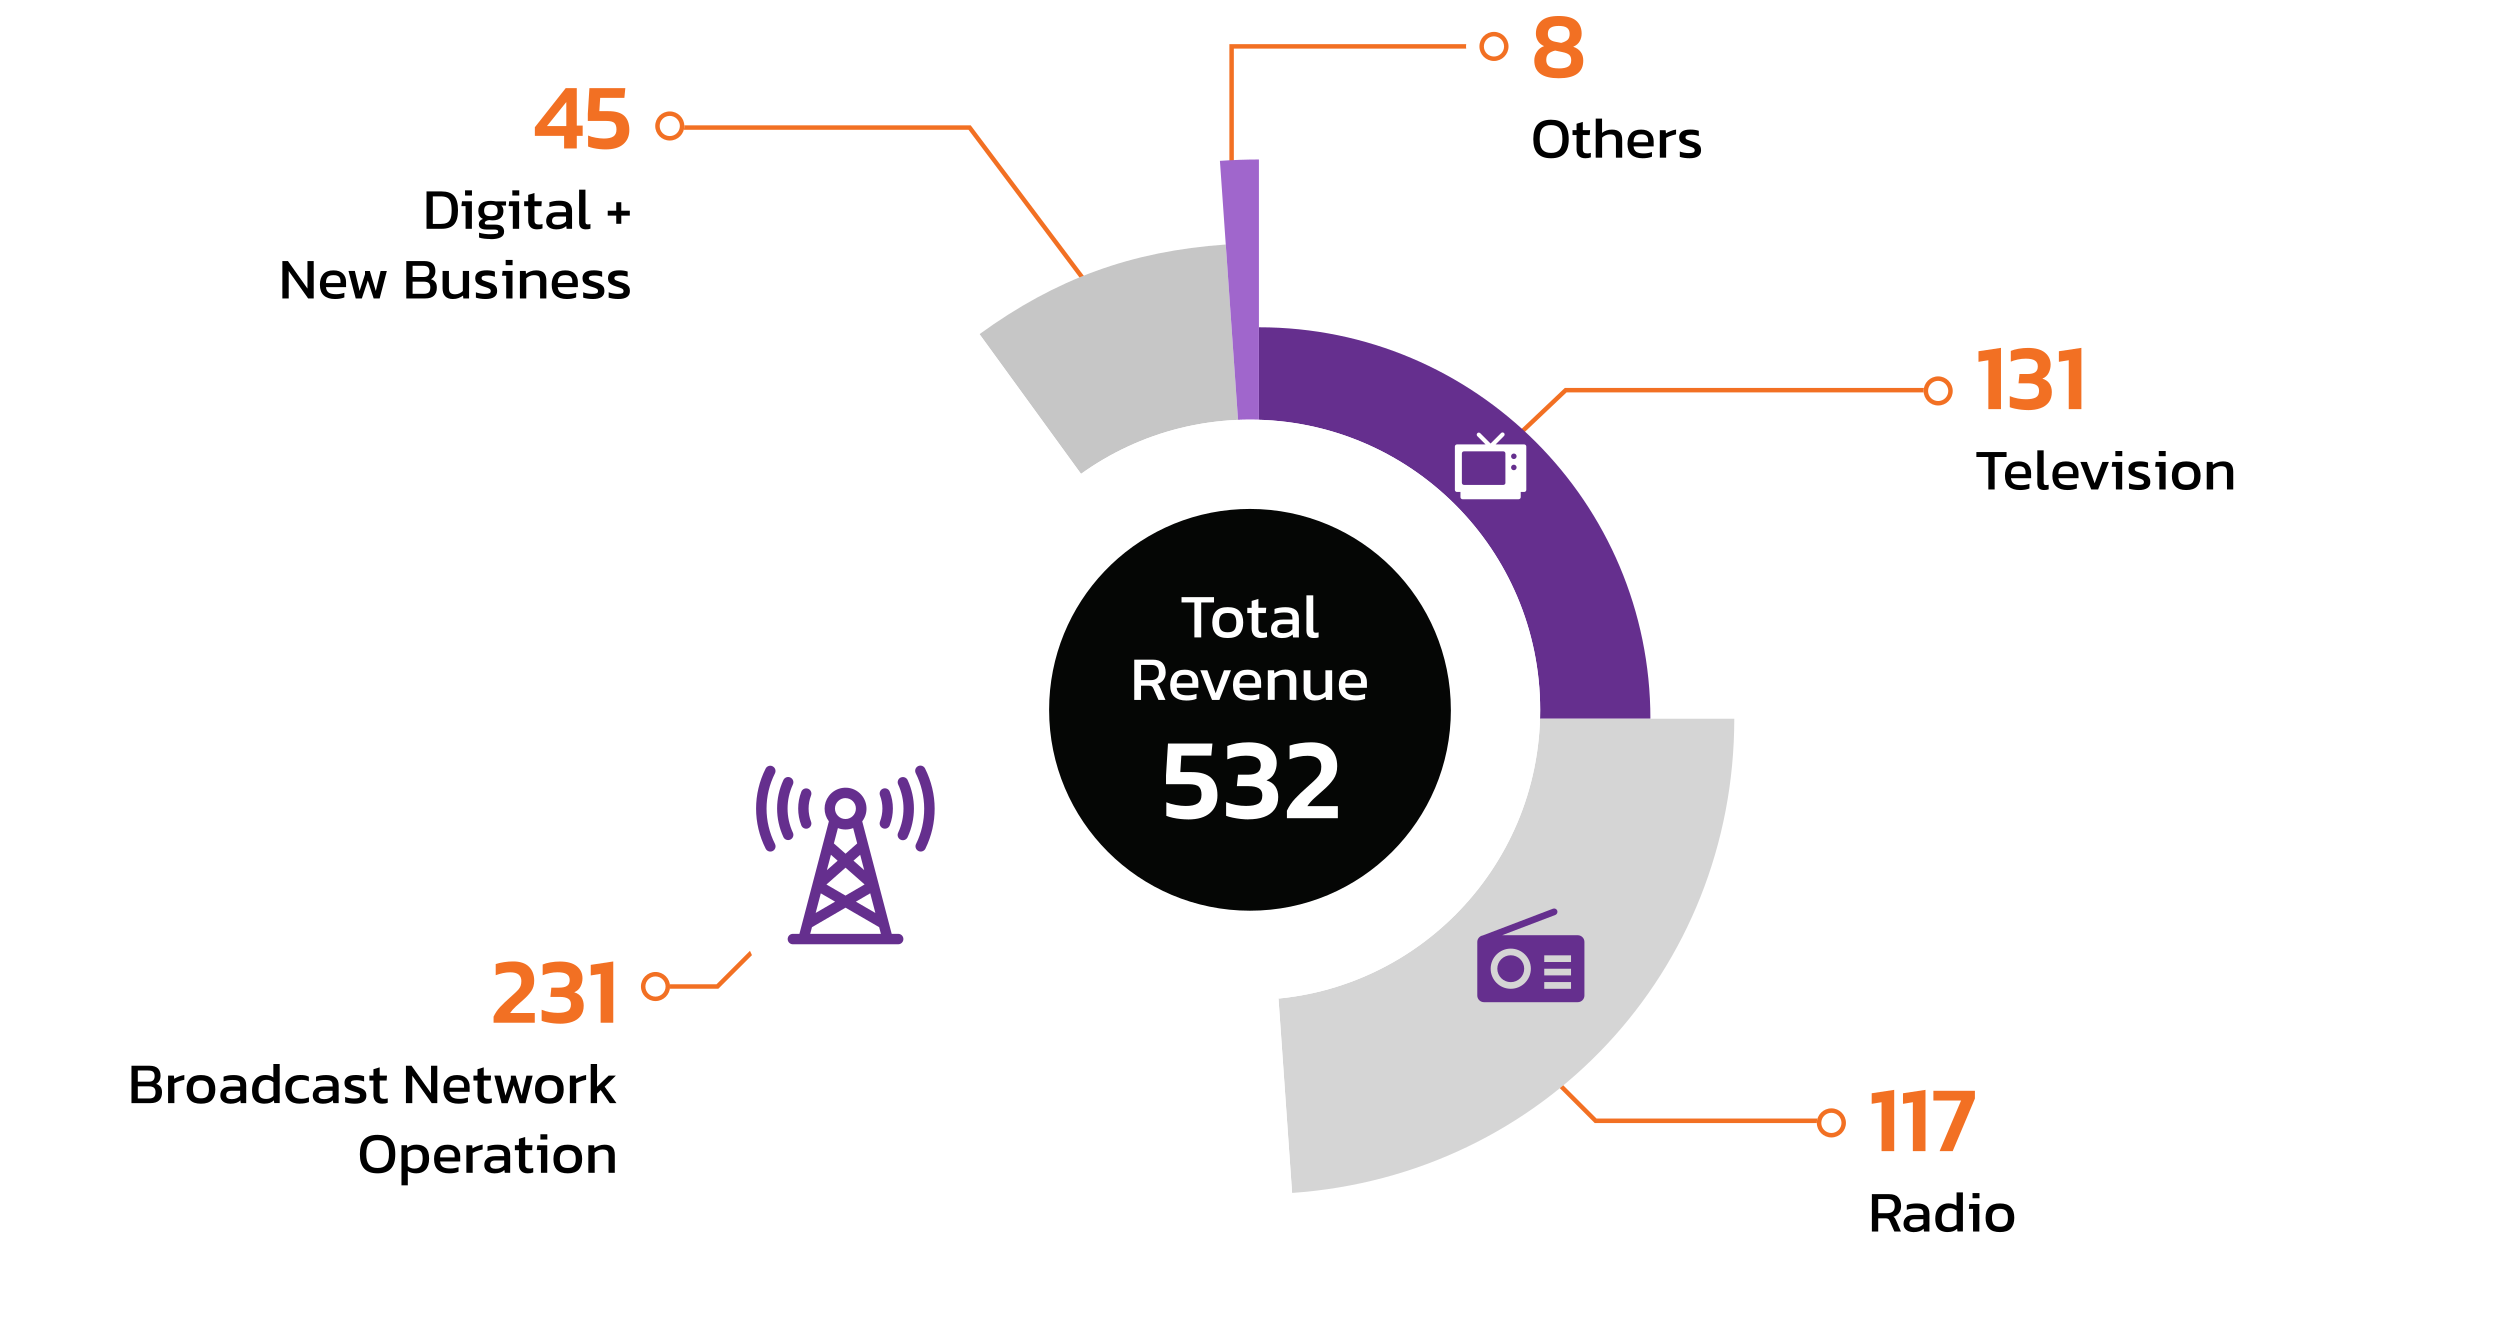
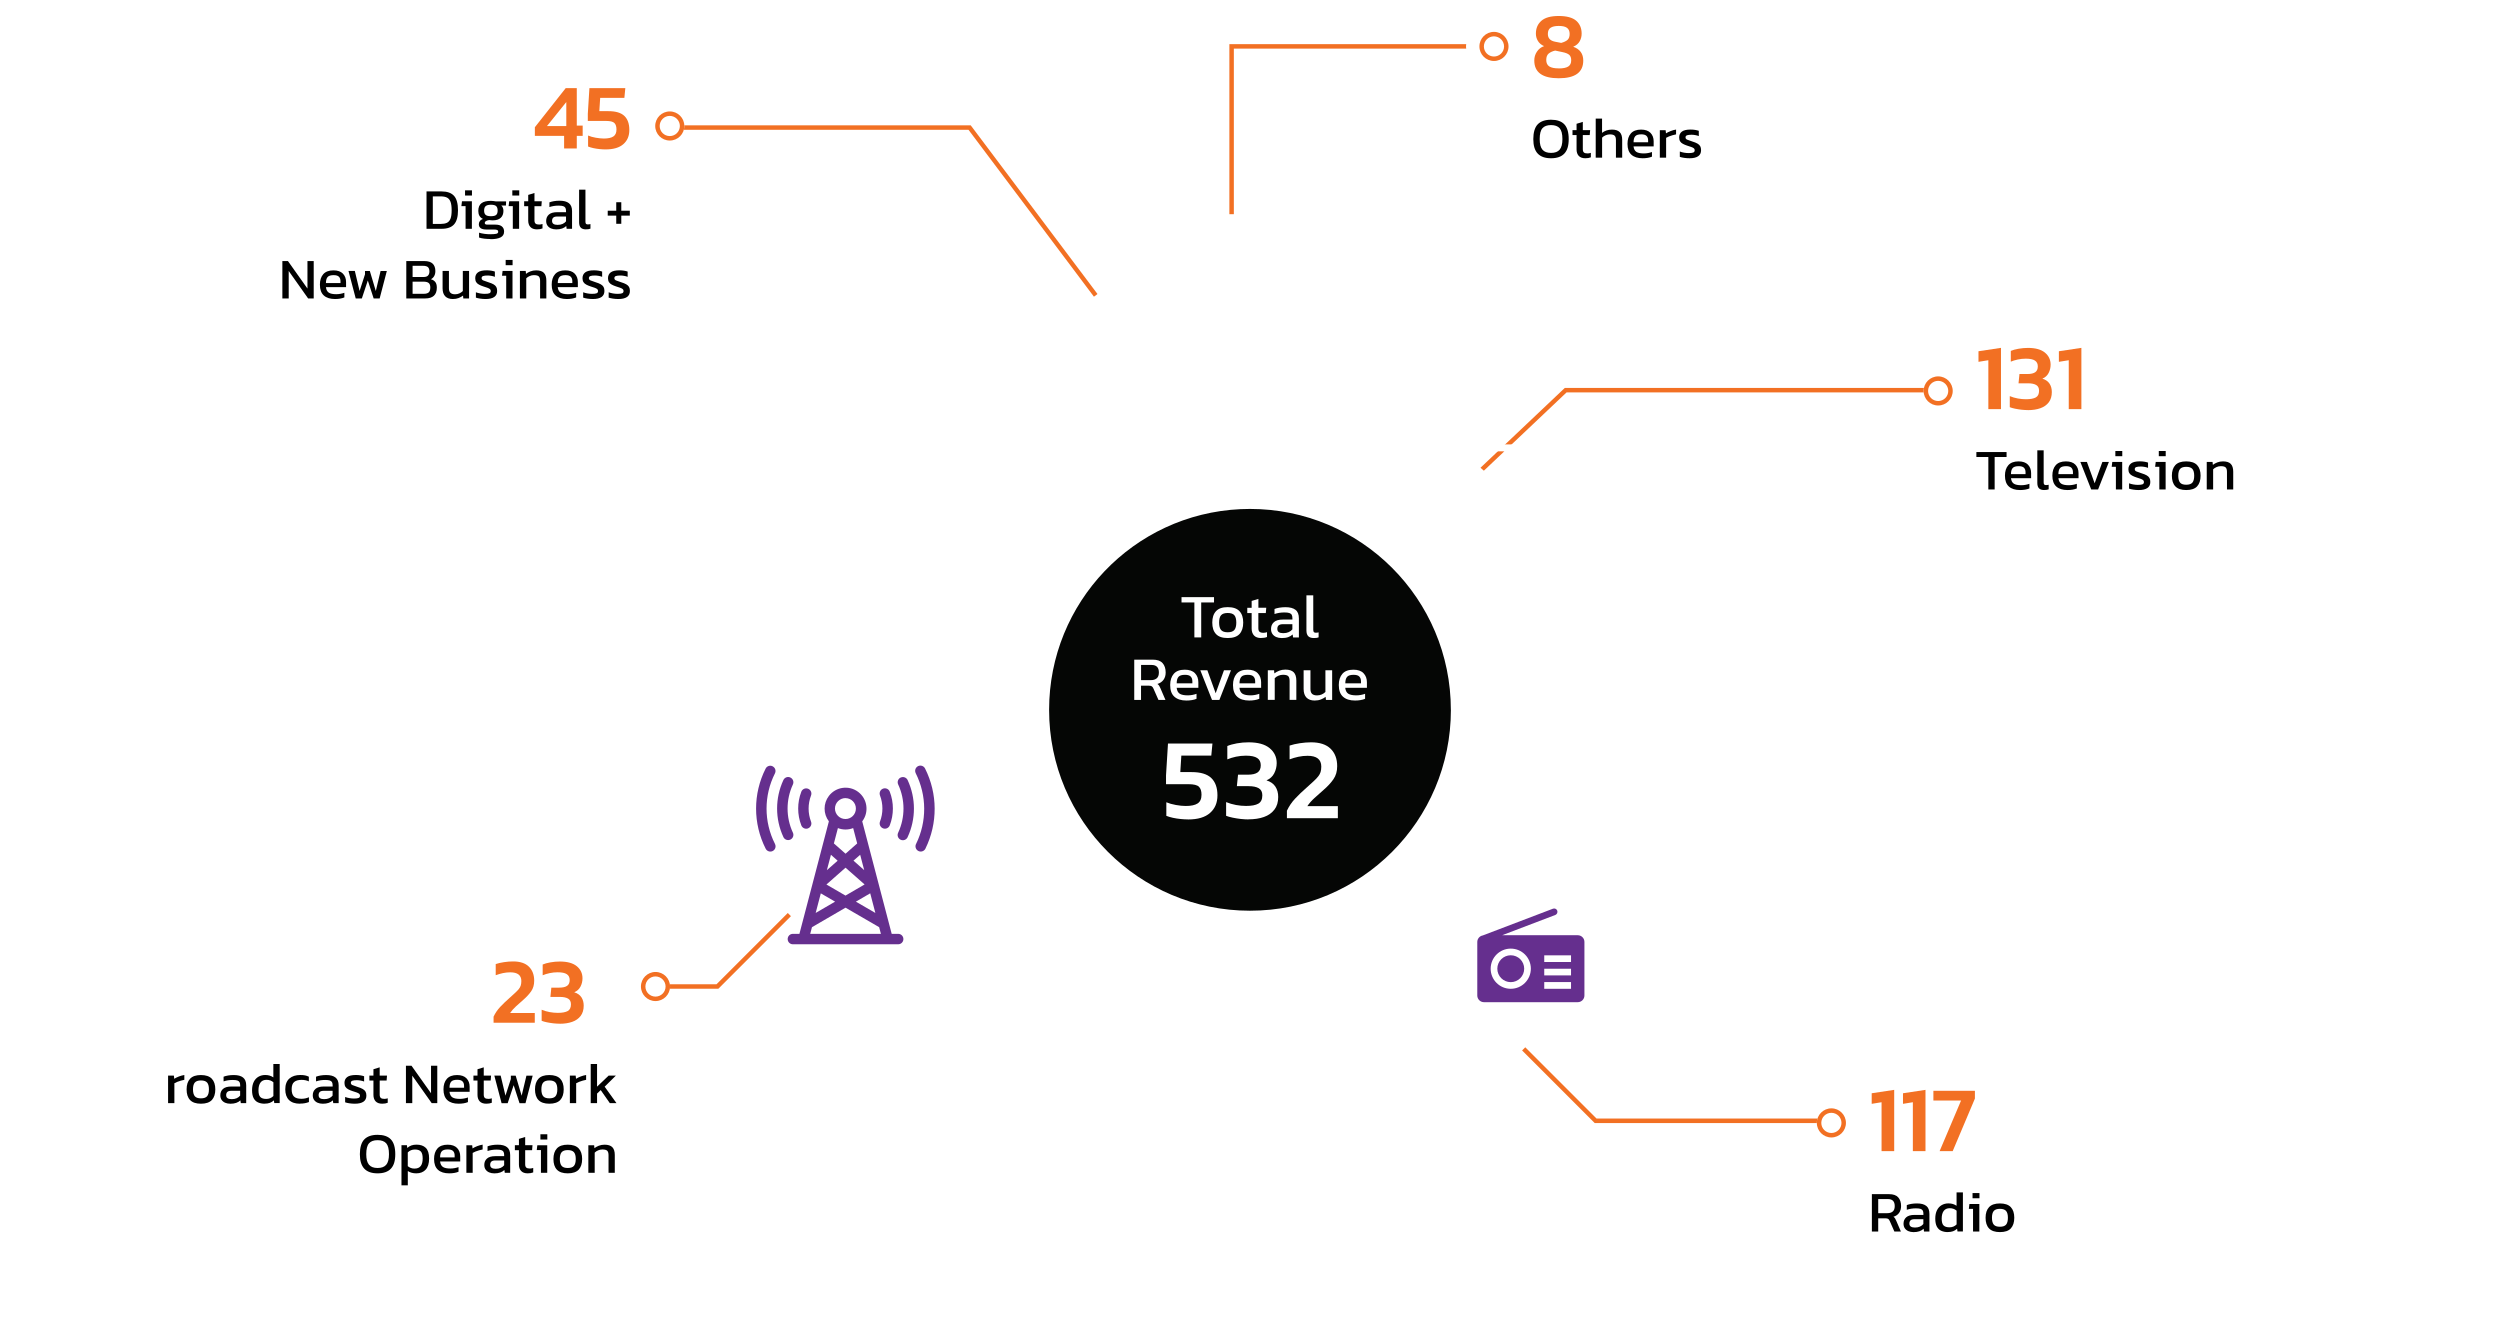
<svg xmlns="http://www.w3.org/2000/svg" viewBox="0 0 560 300">
  <defs>
    <filter id="drop-shadow-1" x="194.16" y="73.36" width="175" height="175" filterUnits="userSpaceOnUse">
      <feOffset dx="2" dy="2" />
      <feGaussianBlur result="blur" stdDeviation="4" />
      <feFlood flood-color="#000" flood-opacity=".12" />
      <feComposite in2="blur" operator="in" />
      <feComposite in="SourceGraphic" />
    </filter>
    <clipPath id="clippath">
-       <path d="M420,159.02v-.03c0-77.32-62.7-140-140.02-139.99-2.22,0-4.44.06-6.66.15-74.63,3.56-133.31,65.1-133.32,139.82-.01,77.32,62.66,140.01,139.98,140.02,77.32.01,140.01-62.66,140.02-139.98h0ZM279.99,224c-35.9,0-65-29.11-64.99-65.01,0-34.69,27.25-63.26,61.9-64.92,1.03-.04,2.06-.07,3.09-.07,35.9,0,65,29.1,65.01,64.99h0s0,.01,0,.01c0,35.9-29.11,65-65.01,64.99Z" fill="none" />
-     </clipPath>
+       </clipPath>
    <filter id="drop-shadow-2" x="182" y="60.71" width="200" height="200" filterUnits="userSpaceOnUse">
      <feOffset dx="2" dy="2" />
      <feGaussianBlur result="blur-2" stdDeviation="4" />
      <feFlood flood-color="#000" flood-opacity=".12" />
      <feComposite in2="blur-2" operator="in" />
      <feComposite in="SourceGraphic" />
    </filter>
    <filter id="drop-shadow-3" x="163" y="41.71" width="238" height="238" filterUnits="userSpaceOnUse">
      <feOffset dx="2" dy="2" />
      <feGaussianBlur result="blur-3" stdDeviation="4" />
      <feFlood flood-color="#000" flood-opacity=".12" />
      <feComposite in2="blur-3" operator="in" />
      <feComposite in="SourceGraphic" />
    </filter>
    <filter id="drop-shadow-4" x="144" y="23.71" width="276" height="275" filterUnits="userSpaceOnUse">
      <feOffset dx="2" dy="2" />
      <feGaussianBlur result="blur-4" stdDeviation="4" />
      <feFlood flood-color="#000" flood-opacity=".12" />
      <feComposite in2="blur-4" operator="in" />
      <feComposite in="SourceGraphic" />
    </filter>
  </defs>
  <g id="text">
    <path id="Path_33427" data-name="Path 33427" d="M276.38,47.98h-1V9.89h56.02v1h-55.02v37.09Z" fill="#f27023" />
    <path id="Path_33421" data-name="Path 33421" d="M326.27,111.23l-.69-.73,24.93-23.6h83.2v1h-82.8l-24.64,23.33Z" fill="#f27023" />
    <path id="Path_33415" data-name="Path 33415" d="M410.41,251.56h-53.2l-.15-.15-16.11-16.11.71-.71,15.96,15.96h52.79v1Z" fill="#f27023" />
    <path id="Path_33425" data-name="Path 33425" d="M245.04,66.46l-28.1-37.39h-66.75v-1h67.25l28.4,37.79-.8.6Z" fill="#f27023" />
    <path id="Path_33417" data-name="Path 33417" d="M160.91,221.47h-13.75v-1h13.34l15.96-15.96.71.71-16.26,16.26Z" fill="#f27023" />
    <path id="Path_33457" data-name="Path 33457" d="M331.65,7.14c1.8,0,3.26,1.46,3.26,3.26s-1.46,3.26-3.26,3.26-3.26-1.46-3.26-3.26h0c0-1.8,1.46-3.26,3.26-3.26Z" fill="#fff" />
    <path id="Path_33457_-_Outline" data-name="Path 33457 - Outline" d="M334.65,8.14c-1.25,0-2.26,1.01-2.26,2.26s1.01,2.26,2.26,2.26,2.26-1.01,2.26-2.26c0-1.24-1.01-2.25-2.26-2.26M334.65,7.14c1.8,0,3.26,1.46,3.26,3.26s-1.46,3.26-3.26,3.26-3.26-1.46-3.26-3.26h0c0-1.8,1.46-3.26,3.26-3.26Z" fill="#f27023" />
    <path id="Path_33445" data-name="Path 33445" d="M434.15,84.31c1.8,0,3.26,1.46,3.26,3.26s-1.46,3.26-3.26,3.26-3.26-1.46-3.26-3.26h0c0-1.8,1.46-3.26,3.26-3.26Z" fill="#fff" />
    <path id="Path_33445_-_Outline" data-name="Path 33445 - Outline" d="M434.15,85.31c-1.25,0-2.26,1.01-2.26,2.26s1.01,2.26,2.26,2.26,2.26-1.01,2.26-2.26c0-1.24-1.01-2.25-2.26-2.26M434.15,84.31c1.8,0,3.26,1.46,3.26,3.26s-1.46,3.26-3.26,3.26-3.26-1.46-3.26-3.26h0c0-1.8,1.46-3.26,3.26-3.26Z" fill="#f27023" />
    <path id="Path_33432" data-name="Path 33432" d="M410.23,248.27c1.8,0,3.26,1.46,3.26,3.26s-1.46,3.26-3.26,3.26-3.26-1.46-3.26-3.26h0c0-1.8,1.46-3.26,3.26-3.26Z" fill="#fff" />
    <path id="Path_33432_-_Outline" data-name="Path 33432 - Outline" d="M410.23,249.27c-1.25,0-2.26,1.01-2.26,2.26s1.01,2.26,2.26,2.26,2.26-1.01,2.26-2.26c0-1.24-1.01-2.25-2.26-2.26M410.23,248.27c1.8,0,3.26,1.46,3.26,3.26s-1.46,3.26-3.26,3.26-3.26-1.46-3.26-3.26h0c0-1.8,1.46-3.26,3.26-3.26Z" fill="#f27023" />
    <path id="Path_33453" data-name="Path 33453" d="M150.03,24.96c1.8,0,3.26,1.46,3.26,3.26s-1.46,3.26-3.26,3.26-3.26-1.46-3.26-3.26h0c0-1.8,1.46-3.26,3.26-3.26Z" fill="#fff" />
    <path id="Path_33453_-_Outline" data-name="Path 33453 - Outline" d="M150.03,25.96c-1.25,0-2.26,1.01-2.26,2.26s1.01,2.26,2.26,2.26,2.26-1.01,2.26-2.26c0-1.24-1.01-2.25-2.26-2.26M150.03,24.96c1.8,0,3.26,1.46,3.26,3.26s-1.46,3.26-3.26,3.26-3.26-1.46-3.26-3.26h0c0-1.8,1.46-3.26,3.26-3.26Z" fill="#f27023" />
    <path id="Path_33438" data-name="Path 33438" d="M146.83,217.72c1.8,0,3.26,1.46,3.26,3.26s-1.46,3.26-3.26,3.26-3.26-1.46-3.26-3.26h0c0-1.8,1.46-3.26,3.26-3.26Z" fill="#fff" />
    <path id="Path_33438_-_Outline" data-name="Path 33438 - Outline" d="M146.83,218.72c-1.25,0-2.26,1.01-2.26,2.26s1.01,2.26,2.26,2.26,2.26-1.01,2.26-2.26c0-1.24-1.01-2.25-2.26-2.26M146.83,217.72c1.8,0,3.26,1.46,3.26,3.26s-1.46,3.26-3.26,3.26-3.26-1.46-3.26-3.26h0c0-1.8,1.46-3.26,3.26-3.26Z" fill="#f27023" />
    <g>
      <g isolation="isolate">
        <path d="M349.16,17.53c-3.65,0-5.48-1.32-5.48-3.97,0-.73.19-1.39.58-1.97.38-.59.92-1.01,1.61-1.26-.63-.28-1.09-.67-1.39-1.18s-.44-1.04-.44-1.62c0-1.2.41-2.16,1.24-2.88s2.12-1.07,3.88-1.07,3.11.36,3.92,1.07c.8.71,1.21,1.67,1.21,2.88,0,.6-.14,1.17-.43,1.7-.29.53-.77.95-1.46,1.24,1.5.53,2.25,1.56,2.25,3.09,0,2.65-1.83,3.97-5.48,3.97ZM349.16,15.33c.95,0,1.66-.14,2.11-.42.45-.28.68-.74.68-1.39,0-.57-.15-.99-.46-1.25-.31-.26-.81-.46-1.51-.6l-1.62-.34c-.6.14-1.08.36-1.45.66-.36.3-.55.78-.55,1.44s.23,1.17.69,1.46c.46.29,1.16.43,2.1.43ZM349.71,9.61c.66-.18,1.14-.42,1.44-.7.3-.29.45-.72.45-1.31,0-.63-.2-1.08-.6-1.37s-1.01-.42-1.84-.42-1.42.14-1.83.41c-.41.27-.61.73-.61,1.38,0,.95.53,1.53,1.6,1.74l1.39.27Z" fill="#f27023" />
      </g>
      <g isolation="isolate">
        <path d="M347.43,35.45c-1.33,0-2.32-.35-2.98-1.05-.66-.7-.99-1.78-.99-3.24s.33-2.63.99-3.31c.66-.68,1.65-1.03,2.98-1.03s2.33.34,2.98,1.03.98,1.79.98,3.31-.33,2.55-.98,3.24c-.65.7-1.65,1.05-2.98,1.05ZM347.43,34.25c.88,0,1.52-.24,1.93-.72.41-.48.62-1.27.62-2.37,0-1.16-.21-1.97-.62-2.44-.41-.46-1.06-.7-1.93-.7s-1.51.23-1.92.7c-.41.46-.62,1.28-.62,2.44,0,1.1.21,1.89.62,2.37.41.48,1.05.72,1.92.72Z" />
        <path d="M355.12,35.45c-.66,0-1.15-.18-1.48-.53-.32-.35-.49-.83-.49-1.44v-3.22h-.91v-1.11h.91v-1.42l1.4-.43v1.85h1.64l-.09,1.11h-1.55v3.15c0,.36.08.6.25.75.16.14.43.21.81.21.23,0,.48-.04.74-.13v1c-.34.14-.75.21-1.24.21Z" />
        <path d="M357.44,35.32v-8.76h1.42v3.2c.27-.22.59-.39.96-.53.37-.13.79-.2,1.26-.2.78,0,1.36.19,1.73.56.37.37.56.95.56,1.74v3.99h-1.4v-3.93c0-.48-.1-.81-.3-1-.2-.19-.56-.29-1.06-.29-.31,0-.63.07-.95.2-.32.13-.58.31-.79.53v4.49h-1.42Z" />
        <path d="M367.94,35.45c-1.07,0-1.91-.26-2.5-.79-.59-.53-.88-1.34-.88-2.43,0-.99.25-1.77.75-2.34.5-.57,1.27-.86,2.29-.86.94,0,1.64.25,2.11.73.47.49.71,1.12.71,1.89v1.14h-4.51c.07.6.29,1.01.65,1.24s.92.34,1.66.34c.31,0,.63-.03.96-.09s.62-.14.86-.23v1.04c-.28.12-.6.21-.96.27-.36.06-.74.09-1.15.09ZM365.92,31.87h3.26v-.43c0-.42-.12-.76-.35-.99-.23-.24-.63-.36-1.18-.36-.66,0-1.11.14-1.36.43s-.37.74-.37,1.35Z" />
        <path d="M371.8,35.32v-6.16h1.3l.08.71c.29-.19.65-.36,1.05-.52s.81-.26,1.21-.33v1.08c-.24.04-.5.11-.79.19-.28.08-.55.17-.8.27-.25.1-.46.2-.64.31v4.45h-1.42Z" />
        <path d="M378.46,35.45c-.42,0-.83-.03-1.22-.09s-.7-.13-.96-.22v-1.2c.29.11.62.2.97.26s.69.09,1.01.09c.49,0,.83-.04,1.04-.13.21-.09.31-.25.31-.51,0-.18-.06-.33-.19-.43-.13-.1-.31-.2-.56-.29s-.56-.19-.94-.31c-.36-.12-.68-.25-.95-.4-.27-.14-.48-.33-.62-.55s-.22-.52-.22-.88c0-.56.2-1,.61-1.31s1.06-.46,1.96-.46c.36,0,.69.03,1.01.08.32.05.59.12.82.2v1.18c-.24-.1-.51-.17-.8-.22-.29-.05-.56-.08-.81-.08-.45,0-.79.04-1.02.12-.23.08-.34.23-.34.47s.12.41.36.51c.24.1.62.24,1.15.41.49.15.87.3,1.16.47.29.17.49.36.62.59.12.23.19.53.19.89,0,.61-.22,1.06-.66,1.36-.44.3-1.08.45-1.92.45Z" />
      </g>
    </g>
    <g>
      <g isolation="isolate">
        <path d="M445.39,91.65v-10.96l-2.21.36v-2.37l5.04-.76v13.73h-2.83Z" fill="#f27023" />
        <path d="M454.23,91.86c-.41,0-.86-.03-1.37-.08-.5-.06-.99-.13-1.47-.23-.48-.1-.88-.21-1.2-.34v-2.48c.57.24,1.17.41,1.8.53.62.11,1.23.17,1.82.17.99,0,1.73-.14,2.22-.41.48-.27.72-.77.72-1.5,0-.6-.21-1.03-.64-1.28-.43-.25-1.04-.38-1.84-.38h-2.12l.21-2.08h1.76c.81,0,1.41-.14,1.78-.41.38-.27.57-.7.57-1.29s-.21-1.03-.64-1.31c-.43-.29-1.11-.43-2.05-.43-.6,0-1.2.06-1.8.19-.6.13-1.12.29-1.56.48v-2.41c.45-.2,1.03-.36,1.73-.48s1.41-.19,2.11-.19c1.68,0,2.95.35,3.8,1.05.85.7,1.28,1.6,1.28,2.71,0,.66-.15,1.28-.45,1.86-.3.58-.77,1-1.4,1.27.73.22,1.26.6,1.61,1.12.34.53.51,1.15.51,1.88,0,.92-.23,1.69-.68,2.29-.46.6-1.08,1.05-1.89,1.33-.8.29-1.75.43-2.82.43Z" fill="#f27023" />
        <path d="M463.4,91.65v-10.96l-2.21.36v-2.37l5.04-.76v13.73h-2.83Z" fill="#f27023" />
      </g>
      <g isolation="isolate">
        <path d="M445.39,109.64v-7.27h-2.68v-1.11h6.76v1.11h-2.67v7.27h-1.42Z" />
        <path d="M452.49,109.77c-1.07,0-1.91-.26-2.5-.79-.59-.53-.88-1.34-.88-2.43,0-.99.25-1.77.75-2.34.5-.57,1.27-.86,2.29-.86.94,0,1.64.25,2.11.73.47.49.71,1.12.71,1.89v1.14h-4.51c.07.6.29,1.01.65,1.24s.92.34,1.66.34c.31,0,.63-.03.96-.09s.62-.14.86-.23v1.04c-.28.12-.6.21-.96.27-.36.06-.74.09-1.15.09ZM450.46,106.2h3.26v-.43c0-.42-.12-.76-.35-.99-.23-.24-.63-.36-1.18-.36-.66,0-1.11.14-1.36.43s-.37.74-.37,1.35Z" />
        <path d="M457.89,109.77c-.5,0-.88-.12-1.14-.37-.26-.25-.39-.66-.39-1.23v-7.29h1.42v7.16c0,.24.04.41.13.49.09.09.22.13.39.13.21,0,.41-.03.6-.08v1.03c-.17.06-.32.1-.47.12-.15.02-.33.03-.53.03Z" />
        <path d="M463.11,109.77c-1.07,0-1.91-.26-2.5-.79-.59-.53-.88-1.34-.88-2.43,0-.99.25-1.77.75-2.34.5-.57,1.27-.86,2.29-.86.94,0,1.64.25,2.11.73.47.49.71,1.12.71,1.89v1.14h-4.51c.07.6.29,1.01.65,1.24s.92.34,1.66.34c.31,0,.63-.03.96-.09s.62-.14.86-.23v1.04c-.28.12-.6.21-.96.27-.36.06-.74.09-1.15.09ZM461.08,106.2h3.26v-.43c0-.42-.12-.76-.35-.99-.23-.24-.63-.36-1.18-.36-.66,0-1.11.14-1.36.43s-.37.74-.37,1.35Z" />
        <path d="M468.43,109.64l-2.43-6.16h1.47l1.73,4.78,1.73-4.78h1.46l-2.42,6.16h-1.53Z" />
        <path d="M473.96,109.64v-5.08h-.94l.13-1.08h2.22v6.16h-1.42ZM473.84,102.19v-1.17h1.55v1.17h-1.55Z" />
        <path d="M479.08,109.77c-.42,0-.83-.03-1.21-.09-.39-.06-.71-.13-.96-.22v-1.2c.29.11.62.2.97.26s.69.09,1.01.09c.49,0,.83-.04,1.04-.13.21-.09.31-.25.31-.51,0-.18-.06-.33-.19-.43-.12-.1-.31-.2-.56-.29s-.56-.19-.94-.31c-.36-.12-.68-.25-.95-.4-.27-.14-.48-.33-.62-.55s-.22-.52-.22-.88c0-.56.2-1,.61-1.31s1.06-.46,1.96-.46c.36,0,.69.03,1.01.08.32.05.59.12.82.2v1.18c-.24-.1-.51-.17-.8-.22-.29-.05-.56-.08-.81-.08-.45,0-.79.04-1.02.12-.23.08-.34.23-.34.47s.12.41.36.51.62.24,1.15.41c.49.15.87.3,1.16.47.29.17.49.36.62.59.13.23.19.53.19.89,0,.61-.22,1.06-.66,1.36-.44.3-1.08.45-1.92.45Z" />
        <path d="M483.69,109.64v-5.08h-.94l.13-1.08h2.22v6.16h-1.42ZM483.57,102.19v-1.17h1.55v1.17h-1.55Z" />
        <path d="M489.71,109.77c-1.11,0-1.92-.28-2.44-.83s-.77-1.35-.77-2.38.26-1.82.78-2.38c.52-.55,1.33-.83,2.43-.83s1.92.28,2.44.83c.52.55.78,1.35.78,2.38s-.26,1.82-.77,2.38-1.33.83-2.45.83ZM489.71,108.58c.65,0,1.11-.16,1.38-.47.27-.32.41-.83.41-1.54s-.14-1.22-.41-1.53c-.27-.31-.73-.47-1.38-.47s-1.1.16-1.37.47c-.27.31-.41.82-.41,1.53s.14,1.22.41,1.54c.27.32.73.47,1.37.47Z" />
        <path d="M494.31,109.64v-6.16h1.3l.07.65c.28-.22.61-.4.99-.55s.81-.23,1.28-.23c.8,0,1.38.19,1.74.56.36.37.55.95.55,1.74v3.99h-1.4v-3.93c0-.48-.1-.81-.29-1s-.56-.29-1.1-.29c-.32,0-.63.06-.94.2-.31.13-.57.3-.77.51v4.51h-1.42Z" />
      </g>
    </g>
    <g>
      <g isolation="isolate">
        <path d="M421.47,257.86v-10.96l-2.21.36v-2.37l5.04-.76v13.73h-2.83Z" fill="#f27023" />
        <path d="M428.48,257.86v-10.96l-2.21.36v-2.37l5.04-.76v13.73h-2.83Z" fill="#f27023" />
        <path d="M434.47,257.86l4.81-11.34h-6.2v-2.18h9.3v1.74l-4.98,11.78h-2.94Z" fill="#f27023" />
      </g>
      <g isolation="isolate">
        <path d="M419.3,275.86v-8.37h3.85c.94,0,1.62.24,2.05.72.43.48.64,1.13.64,1.96,0,.59-.15,1.09-.44,1.51-.29.42-.72.71-1.27.87.16.11.28.23.36.36s.17.3.26.52l1.05,2.43h-1.46l-1.03-2.34c-.1-.23-.21-.39-.34-.48-.13-.09-.36-.14-.68-.14h-1.57v2.96h-1.42ZM420.72,271.75h2.05c.51,0,.91-.12,1.21-.38.29-.25.44-.65.44-1.21,0-1.05-.51-1.57-1.52-1.57h-2.18v3.16Z" />
        <path d="M428.57,275.99c-.39,0-.75-.07-1.08-.21-.33-.14-.6-.35-.8-.63-.2-.28-.3-.63-.3-1.05,0-.59.2-1.06.6-1.42.4-.36,1.02-.54,1.87-.54h1.98v-.27c0-.29-.04-.53-.14-.7-.09-.17-.26-.3-.49-.38s-.59-.12-1.05-.12c-.73,0-1.41.11-2.04.32v-1.05c.28-.11.62-.2,1.01-.27.4-.07.83-.1,1.29-.1.9,0,1.59.18,2.06.55.47.36.71.96.71,1.78v3.96h-1.21l-.09-.62c-.25.24-.56.43-.93.56-.37.13-.83.2-1.38.2ZM428.95,274.97c.42,0,.79-.07,1.11-.21.32-.14.57-.34.77-.58v-1.08h-1.95c-.42,0-.72.08-.9.24s-.28.41-.28.73.11.55.33.69.52.21.92.21Z" />
        <path d="M436.31,275.99c-.55,0-1.04-.1-1.47-.29s-.75-.51-.99-.95c-.23-.44-.35-1.04-.35-1.78s.13-1.36.38-1.87c.25-.51.6-.89,1.05-1.15.45-.26.95-.39,1.51-.39.37,0,.7.04.99.13.29.09.57.22.84.4v-3h1.42v8.76h-1.21l-.09-.61c-.28.25-.58.44-.91.56-.33.12-.72.18-1.17.18ZM436.69,274.92c.63,0,1.16-.22,1.59-.65v-3.08c-.41-.36-.92-.55-1.53-.55s-1.05.2-1.35.6c-.3.4-.46.98-.46,1.74s.14,1.24.42,1.52.73.42,1.33.42Z" />
        <path d="M441.96,275.86v-5.08h-.94l.13-1.08h2.22v6.16h-1.42ZM441.85,268.41v-1.17h1.55v1.17h-1.55Z" />
        <path d="M447.98,275.99c-1.11,0-1.92-.28-2.44-.83s-.77-1.35-.77-2.38.26-1.82.78-2.38c.52-.55,1.33-.83,2.43-.83s1.92.28,2.44.83c.52.55.78,1.35.78,2.38s-.26,1.82-.77,2.38-1.33.83-2.45.83ZM447.98,274.79c.65,0,1.11-.16,1.38-.47.27-.32.41-.83.41-1.54s-.14-1.22-.41-1.53c-.27-.31-.73-.47-1.38-.47s-1.1.16-1.37.47c-.27.31-.41.82-.41,1.53s.14,1.22.41,1.54c.27.32.73.47,1.37.47Z" />
      </g>
    </g>
    <g>
      <g isolation="isolate">
        <path d="M110.56,229.1v-1.37c.38-.81.88-1.54,1.49-2.19.62-.65,1.29-1.3,2.02-1.94.55-.49.99-.9,1.34-1.22.35-.32.62-.61.82-.86.2-.25.34-.51.42-.78.08-.27.13-.59.13-.99,0-1.3-.83-1.95-2.48-1.95-.56,0-1.12.06-1.67.18-.55.12-1.08.28-1.59.47v-2.5c.53-.18,1.15-.33,1.86-.43.71-.11,1.38-.16,2.03-.16,1.57,0,2.75.39,3.54,1.17.79.78,1.19,1.83,1.19,3.16,0,.92-.23,1.71-.68,2.36-.46.65-1.05,1.29-1.77,1.92-.57.5-1.12.99-1.64,1.46-.52.47-.95.96-1.3,1.48h5.52v2.18h-9.22Z" fill="#f27023" />
        <path d="M125.37,229.31c-.41,0-.86-.03-1.37-.08-.5-.06-.99-.13-1.47-.23-.48-.1-.88-.21-1.2-.34v-2.48c.57.24,1.17.41,1.8.53.62.11,1.23.17,1.82.17.99,0,1.73-.14,2.22-.41.48-.27.72-.77.72-1.5,0-.6-.21-1.03-.64-1.28-.43-.25-1.04-.38-1.84-.38h-2.12l.21-2.08h1.76c.81,0,1.41-.14,1.78-.41.38-.27.57-.7.57-1.29s-.21-1.03-.64-1.31c-.43-.29-1.11-.43-2.05-.43-.6,0-1.2.06-1.8.19s-1.12.29-1.56.48v-2.41c.45-.2,1.03-.36,1.73-.48.71-.13,1.41-.19,2.11-.19,1.68,0,2.95.35,3.8,1.05s1.28,1.6,1.28,2.71c0,.66-.15,1.28-.45,1.86-.3.58-.77,1-1.4,1.27.73.22,1.26.6,1.61,1.12.34.53.51,1.15.51,1.88,0,.92-.23,1.69-.68,2.29-.46.6-1.08,1.05-1.89,1.33-.81.29-1.75.43-2.82.43Z" fill="#f27023" />
-         <path d="M134.54,229.1v-10.96l-2.21.36v-2.37l5.04-.76v13.73h-2.83Z" fill="#f27023" />
-       </g>
-       <g isolation="isolate">
-         <path d="M29.45,247.1v-8.37h4.06c.83,0,1.45.2,1.85.58.4.39.6.94.6,1.65,0,.45-.09.83-.27,1.14s-.42.54-.73.7c.41.11.73.31.97.6.24.29.36.72.36,1.28,0,.81-.22,1.42-.66,1.82s-1.08.6-1.93.6h-4.24ZM30.87,242.3h2.44c.48,0,.82-.11,1.02-.33.2-.22.31-.52.31-.89,0-.43-.1-.76-.31-.97-.21-.21-.6-.32-1.17-.32h-2.29v2.51ZM30.87,246.06h2.52c.5,0,.87-.11,1.1-.32.23-.21.35-.58.35-1.11,0-.43-.11-.76-.34-.97-.23-.21-.65-.32-1.25-.32h-2.38v2.72Z" />
+       </g>
+       <g isolation="isolate">
        <path d="M37.65,247.1v-6.16h1.3l.08.71c.29-.19.65-.36,1.05-.52s.81-.26,1.21-.33v1.08c-.24.04-.5.11-.79.19s-.55.17-.8.27c-.25.1-.46.2-.64.31v4.45h-1.42Z" />
        <path d="M45.01,247.23c-1.11,0-1.92-.28-2.44-.83s-.77-1.35-.77-2.38.26-1.82.78-2.38,1.33-.83,2.43-.83,1.92.28,2.44.83.78,1.35.78,2.38-.26,1.82-.77,2.38c-.52.55-1.33.83-2.45.83ZM45.01,246.03c.65,0,1.11-.16,1.38-.47.27-.32.41-.83.41-1.54s-.14-1.22-.41-1.53c-.27-.31-.73-.47-1.38-.47s-1.1.16-1.37.47c-.27.31-.41.82-.41,1.53s.14,1.22.41,1.54.73.47,1.37.47Z" />
        <path d="M51.54,247.23c-.39,0-.75-.07-1.09-.21-.33-.14-.6-.35-.8-.63-.2-.28-.3-.63-.3-1.05,0-.59.2-1.06.6-1.42.4-.36,1.02-.54,1.87-.54h1.98v-.27c0-.29-.05-.53-.14-.7-.09-.17-.26-.3-.49-.38s-.59-.12-1.05-.12c-.73,0-1.41.11-2.04.32v-1.05c.28-.11.62-.2,1.01-.27.4-.07.83-.1,1.29-.1.9,0,1.59.18,2.06.55s.71.96.71,1.78v3.96h-1.21l-.09-.62c-.25.24-.56.43-.93.56-.37.13-.83.2-1.38.2ZM51.91,246.21c.42,0,.79-.07,1.11-.21.32-.14.57-.34.77-.58v-1.08h-1.95c-.42,0-.72.08-.9.24s-.28.41-.28.73.11.55.32.69c.22.14.52.21.92.21Z" />
        <path d="M59.27,247.23c-.55,0-1.04-.1-1.47-.29s-.75-.51-.99-.95c-.23-.44-.35-1.04-.35-1.78s.13-1.36.38-1.87c.25-.51.6-.89,1.05-1.15.45-.26.95-.39,1.51-.39.37,0,.7.04.99.13.29.09.57.22.84.4v-3h1.42v8.76h-1.21l-.09-.61c-.28.25-.58.44-.91.56-.33.12-.72.18-1.17.18ZM59.65,246.16c.63,0,1.16-.22,1.59-.65v-3.08c-.41-.36-.92-.55-1.53-.55s-1.05.2-1.35.6c-.3.4-.46.98-.46,1.74s.14,1.24.42,1.52c.28.28.73.42,1.33.42Z" />
        <path d="M67.19,247.23c-1.08,0-1.9-.28-2.46-.83-.55-.55-.83-1.35-.83-2.39s.31-1.89.92-2.42c.61-.53,1.43-.79,2.45-.79.42,0,.78.03,1.07.09.29.06.57.16.84.29v1.05c-.45-.22-1-.34-1.64-.34-.71,0-1.26.16-1.64.47s-.57.86-.57,1.64c0,.74.17,1.28.51,1.62.34.34.9.51,1.68.51.62,0,1.17-.12,1.68-.35v1.08c-.29.11-.59.2-.92.26-.33.06-.69.09-1.09.09Z" />
        <path d="M72.25,247.23c-.39,0-.75-.07-1.09-.21-.33-.14-.6-.35-.8-.63-.2-.28-.3-.63-.3-1.05,0-.59.2-1.06.6-1.42.4-.36,1.02-.54,1.87-.54h1.98v-.27c0-.29-.05-.53-.14-.7-.09-.17-.26-.3-.49-.38s-.59-.12-1.05-.12c-.73,0-1.41.11-2.04.32v-1.05c.28-.11.62-.2,1.01-.27.4-.07.83-.1,1.29-.1.9,0,1.59.18,2.06.55s.71.96.71,1.78v3.96h-1.21l-.09-.62c-.25.24-.56.43-.93.56-.37.13-.83.2-1.38.2ZM72.62,246.21c.42,0,.79-.07,1.11-.21.32-.14.57-.34.77-.58v-1.08h-1.95c-.42,0-.72.08-.9.24s-.28.41-.28.73.11.55.32.69c.22.14.52.21.92.21Z" />
        <path d="M79.49,247.23c-.42,0-.83-.03-1.22-.09-.39-.06-.7-.13-.96-.22v-1.2c.29.11.62.2.97.26s.69.09,1.01.09c.49,0,.83-.04,1.04-.13.21-.09.31-.25.31-.51,0-.18-.06-.33-.19-.43-.13-.1-.31-.2-.56-.29s-.56-.19-.94-.31c-.36-.12-.68-.25-.95-.4-.27-.14-.48-.33-.62-.55s-.22-.52-.22-.88c0-.56.2-1,.61-1.31s1.06-.46,1.96-.46c.36,0,.69.03,1.01.08s.59.12.82.2v1.18c-.24-.1-.51-.17-.8-.22-.29-.05-.56-.08-.81-.08-.45,0-.79.04-1.02.12-.23.08-.34.23-.34.47s.12.41.36.51c.24.1.62.24,1.15.41.49.15.87.3,1.16.47.29.17.49.36.62.59s.19.53.19.89c0,.61-.22,1.06-.66,1.36s-1.08.45-1.92.45Z" />
        <path d="M85.62,247.23c-.66,0-1.15-.18-1.48-.53-.32-.35-.49-.83-.49-1.44v-3.22h-.91v-1.11h.91v-1.42l1.4-.43v1.85h1.64l-.09,1.11h-1.55v3.15c0,.36.08.6.25.75.16.14.43.21.81.21.23,0,.48-.04.74-.13v1c-.34.14-.75.21-1.24.21Z" />
        <path d="M90.93,247.1v-8.37h1.25l4.37,6.16v-6.16h1.4v8.37h-1.25l-4.35-6.15v6.15h-1.42Z" />
        <path d="M102.72,247.23c-1.07,0-1.91-.26-2.5-.79-.59-.53-.88-1.34-.88-2.43,0-.99.25-1.77.75-2.34.5-.57,1.27-.86,2.29-.86.94,0,1.64.25,2.11.73.47.49.71,1.12.71,1.89v1.14h-4.51c.07.6.29,1.01.65,1.24.36.23.92.34,1.66.34.31,0,.63-.03.96-.09.33-.06.62-.14.86-.23v1.04c-.28.12-.6.21-.96.27-.36.06-.74.09-1.15.09ZM100.69,243.65h3.26v-.43c0-.42-.12-.76-.35-.99-.23-.24-.63-.36-1.18-.36-.66,0-1.11.14-1.36.43-.25.29-.37.74-.37,1.35Z" />
        <path d="M108.93,247.23c-.66,0-1.15-.18-1.48-.53-.32-.35-.49-.83-.49-1.44v-3.22h-.91v-1.11h.91v-1.42l1.4-.43v1.85h1.64l-.09,1.11h-1.55v3.15c0,.36.08.6.25.75.16.14.43.21.81.21.23,0,.48-.04.74-.13v1c-.34.14-.75.21-1.24.21Z" />
        <path d="M112.35,247.1l-1.62-6.16h1.42l1.07,4.49,1.21-3.73v-.75h1.08l1.34,4.49,1.07-4.49h1.4l-1.61,6.16h-1.34l-1.31-4.03-1.34,4.03h-1.35Z" />
        <path d="M123.05,247.23c-1.11,0-1.92-.28-2.44-.83s-.77-1.35-.77-2.38.26-1.82.78-2.38,1.33-.83,2.43-.83,1.92.28,2.44.83.78,1.35.78,2.38-.26,1.82-.77,2.38c-.52.55-1.33.83-2.45.83ZM123.05,246.03c.65,0,1.11-.16,1.38-.47.27-.32.41-.83.41-1.54s-.14-1.22-.41-1.53c-.27-.31-.73-.47-1.38-.47s-1.1.16-1.37.47c-.27.31-.41.82-.41,1.53s.14,1.22.41,1.54.73.47,1.37.47Z" />
        <path d="M127.65,247.1v-6.16h1.3l.08.71c.29-.19.65-.36,1.05-.52s.81-.26,1.21-.33v1.08c-.24.04-.5.11-.79.19s-.55.17-.8.27c-.25.1-.46.2-.64.31v4.45h-1.42Z" />
        <path d="M132.32,247.1v-8.76h1.42v5.07l2.59-2.47h1.62l-2.51,2.48,2.65,3.68h-1.49l-2.04-2.92-.82.78v2.14h-1.42Z" />
        <path d="M84.58,262.83c-1.33,0-2.32-.35-2.98-1.05-.66-.7-.99-1.78-.99-3.24s.33-2.63.99-3.31,1.65-1.03,2.98-1.03,2.33.34,2.98,1.03.98,1.79.98,3.31-.33,2.55-.98,3.24c-.65.7-1.65,1.05-2.98,1.05ZM84.58,261.63c.88,0,1.52-.24,1.93-.72.41-.48.62-1.27.62-2.37,0-1.16-.21-1.97-.62-2.44-.41-.46-1.06-.7-1.93-.7s-1.51.23-1.92.7c-.41.46-.62,1.28-.62,2.44,0,1.1.21,1.89.62,2.37.41.48,1.05.72,1.92.72Z" />
        <path d="M89.93,265.5v-8.97h1.22l.08.61c.28-.25.58-.44.91-.56.33-.12.72-.18,1.17-.18.88,0,1.57.24,2.07.72.49.48.74,1.28.74,2.39s-.26,1.94-.77,2.49c-.51.55-1.21.83-2.09.83-.75,0-1.38-.17-1.91-.52v3.2h-1.42ZM92.89,261.76c1.2,0,1.79-.75,1.79-2.26,0-.73-.13-1.25-.4-1.55-.27-.31-.72-.46-1.35-.46s-1.16.22-1.59.65v3.08c.2.17.42.3.67.4.25.1.54.15.88.15Z" />
        <path d="M100.61,262.83c-1.07,0-1.91-.26-2.5-.79-.59-.53-.88-1.34-.88-2.43,0-.99.25-1.77.75-2.34.5-.57,1.27-.86,2.29-.86.94,0,1.64.25,2.11.73.47.49.71,1.12.71,1.89v1.14h-4.51c.07.6.29,1.01.65,1.24.36.23.92.34,1.66.34.31,0,.63-.03.96-.09.33-.06.62-.14.86-.23v1.04c-.28.12-.6.21-.96.27-.36.06-.74.09-1.15.09ZM98.58,259.25h3.26v-.43c0-.42-.12-.76-.35-.99-.23-.24-.63-.36-1.18-.36-.66,0-1.11.14-1.36.43-.25.29-.37.74-.37,1.35Z" />
        <path d="M104.47,262.7v-6.16h1.3l.08.71c.29-.19.65-.36,1.05-.52s.81-.26,1.21-.33v1.08c-.24.04-.5.11-.79.19s-.55.17-.8.27c-.25.1-.46.2-.64.31v4.45h-1.42Z" />
        <path d="M110.67,262.83c-.39,0-.75-.07-1.09-.21-.33-.14-.6-.35-.8-.63-.2-.28-.3-.63-.3-1.05,0-.59.2-1.06.6-1.42.4-.36,1.02-.54,1.87-.54h1.98v-.27c0-.29-.05-.53-.14-.7-.09-.17-.26-.3-.49-.38s-.59-.12-1.05-.12c-.73,0-1.41.11-2.04.32v-1.05c.28-.11.62-.2,1.01-.27.4-.07.83-.1,1.29-.1.9,0,1.59.18,2.06.55s.71.96.71,1.78v3.96h-1.21l-.09-.62c-.25.24-.56.43-.93.56-.37.13-.83.2-1.38.2ZM111.05,261.81c.42,0,.79-.07,1.11-.21.32-.14.57-.34.77-.58v-1.08h-1.95c-.42,0-.72.08-.9.24s-.28.41-.28.73.11.55.32.69c.22.14.52.21.92.21Z" />
        <path d="M118.21,262.83c-.66,0-1.15-.18-1.48-.53-.32-.35-.49-.83-.49-1.44v-3.22h-.91v-1.11h.91v-1.42l1.4-.43v1.85h1.64l-.09,1.11h-1.55v3.15c0,.36.08.6.25.75.16.14.43.21.81.21.23,0,.48-.04.74-.13v1c-.34.14-.75.21-1.24.21Z" />
        <path d="M121.17,262.7v-5.08h-.94l.13-1.08h2.22v6.16h-1.42ZM121.05,255.25v-1.17h1.55v1.17h-1.55Z" />
        <path d="M127.18,262.83c-1.11,0-1.92-.28-2.44-.83s-.77-1.35-.77-2.38.26-1.82.78-2.38,1.33-.83,2.43-.83,1.92.28,2.44.83.78,1.35.78,2.38-.26,1.82-.77,2.38c-.52.55-1.33.83-2.45.83ZM127.18,261.63c.65,0,1.11-.16,1.38-.47.27-.32.41-.83.41-1.54s-.14-1.22-.41-1.53c-.27-.31-.73-.47-1.38-.47s-1.1.16-1.37.47c-.27.31-.41.82-.41,1.53s.14,1.22.41,1.54.73.47,1.37.47Z" />
        <path d="M131.79,262.7v-6.16h1.3l.06.65c.28-.22.61-.4.99-.55.39-.15.81-.23,1.28-.23.8,0,1.38.19,1.74.56.36.37.55.95.55,1.74v3.99h-1.4v-3.93c0-.48-.1-.81-.29-1-.19-.19-.56-.29-1.1-.29-.32,0-.64.06-.94.2-.31.13-.57.3-.77.51v4.51h-1.42Z" />
      </g>
    </g>
    <g>
      <g isolation="isolate">
        <path d="M126.36,33.26v-2.83h-6.55v-1.93l6.91-8.76h2.48v8.4h1.32v2.29h-1.32v2.83h-2.83ZM122.52,28.24h4.33v-5.38l-4.33,5.38Z" fill="#f27023" />
        <path d="M135.66,33.47c-.41,0-.85-.02-1.33-.07-.48-.05-.95-.12-1.41-.22s-.85-.22-1.19-.36v-2.46c.49.21,1.07.38,1.73.49s1.26.18,1.8.18c.95,0,1.66-.15,2.13-.46.47-.31.7-.83.7-1.57,0-.66-.16-1.14-.47-1.45s-.94-.46-1.88-.46h-4.07v-1.6l.36-5.75h8.04l-.21,2.18h-5.42l-.19,2.98h2.04c1.64,0,2.83.36,3.57,1.07s1.11,1.76,1.11,3.13-.44,2.39-1.33,3.18c-.89.79-2.22,1.19-3.98,1.19Z" fill="#f27023" />
      </g>
      <g isolation="isolate">
        <path d="M95.54,51.25v-8.37h3.39c1.24,0,2.16.33,2.76.98.6.65.9,1.74.9,3.26,0,1.43-.29,2.48-.88,3.14s-1.51.99-2.77.99h-3.39ZM96.96,50.16h1.76c.55,0,1-.08,1.36-.24.36-.16.64-.46.82-.9.18-.44.27-1.07.27-1.9s-.08-1.46-.25-1.91c-.17-.45-.43-.77-.79-.95-.36-.18-.83-.27-1.42-.27h-1.76v6.17Z" />
        <path d="M104.29,51.25v-5.08h-.94l.13-1.08h2.22v6.16h-1.42ZM104.17,43.8v-1.17h1.55v1.17h-1.55Z" />
        <path d="M109.86,53.54c-.46,0-.92-.03-1.38-.08-.46-.06-.85-.14-1.17-.25v-1.09c.35.11.75.2,1.2.26s.88.09,1.29.09c.62,0,1.08-.04,1.37-.1.29-.07.43-.23.43-.47,0-.18-.07-.31-.21-.38-.14-.07-.4-.11-.79-.11h-1.66c-1.12,0-1.68-.39-1.68-1.18,0-.25.07-.49.22-.7s.38-.38.7-.49c-.36-.17-.62-.41-.79-.71-.17-.3-.25-.67-.25-1.09,0-.79.24-1.36.71-1.72.47-.36,1.18-.53,2.13-.53.2,0,.41.02.62.05s.39.06.51.08h2.26l-.04.92h-1.04c.16.14.29.31.36.52.08.21.12.43.12.68,0,.66-.2,1.18-.6,1.55-.4.38-1,.57-1.81.57-.14,0-.27,0-.38-.02-.12-.01-.24-.03-.38-.05-.26.03-.49.1-.7.21-.21.11-.31.26-.31.46,0,.13.05.22.16.28.1.06.28.08.52.08h1.73c.62,0,1.09.13,1.42.4s.5.65.5,1.15c0,.61-.26,1.04-.79,1.31s-1.28.4-2.26.4ZM109.96,48.43c.56,0,.96-.09,1.18-.29.22-.19.33-.51.33-.97s-.11-.79-.33-1c-.22-.21-.61-.31-1.18-.31-.53,0-.91.1-1.16.3-.24.2-.36.54-.36,1.01,0,.44.11.76.34.96.23.2.62.3,1.18.3Z" />
        <path d="M114.87,51.25v-5.08h-.94l.13-1.08h2.22v6.16h-1.42ZM114.76,43.8v-1.17h1.55v1.17h-1.55Z" />
        <path d="M120.29,51.38c-.66,0-1.15-.18-1.48-.53-.32-.35-.49-.83-.49-1.44v-3.22h-.91v-1.11h.91v-1.42l1.4-.43v1.85h1.64l-.09,1.11h-1.55v3.15c0,.36.08.6.25.75.16.14.43.21.81.21.23,0,.48-.04.74-.13v1c-.34.14-.75.21-1.24.21Z" />
        <path d="M124.53,51.38c-.39,0-.75-.07-1.09-.21-.33-.14-.6-.35-.8-.63-.2-.28-.3-.63-.3-1.05,0-.59.2-1.06.6-1.42.4-.36,1.02-.54,1.87-.54h1.98v-.27c0-.29-.05-.53-.14-.7-.09-.17-.26-.3-.49-.38s-.59-.12-1.05-.12c-.73,0-1.41.11-2.04.32v-1.05c.28-.11.62-.2,1.01-.27.4-.07.83-.1,1.29-.1.9,0,1.59.18,2.06.55s.71.96.71,1.78v3.96h-1.21l-.09-.62c-.25.24-.56.43-.93.56-.37.13-.83.2-1.38.2ZM124.91,50.37c.42,0,.79-.07,1.11-.21.32-.14.57-.34.77-.58v-1.08h-1.95c-.42,0-.72.08-.9.24s-.28.41-.28.73.11.55.32.69c.22.14.52.21.92.21Z" />
        <path d="M131.25,51.38c-.5,0-.88-.12-1.14-.37-.26-.25-.39-.66-.39-1.23v-7.29h1.42v7.16c0,.24.04.41.13.49.09.09.22.13.39.13.21,0,.41-.03.6-.08v1.03c-.16.06-.32.1-.47.12s-.33.03-.53.03Z" />
        <path d="M138.04,50.13v-1.83h-1.91v-1.1h1.91v-1.9h1.13v1.9h1.91v1.1h-1.91v1.83h-1.13Z" />
        <path d="M63.25,66.85v-8.37h1.25l4.37,6.16v-6.16h1.4v8.37h-1.25l-4.35-6.15v6.15h-1.42Z" />
        <path d="M75.04,66.98c-1.07,0-1.91-.26-2.5-.79-.59-.53-.88-1.34-.88-2.43,0-.99.25-1.77.75-2.34.5-.57,1.27-.86,2.29-.86.94,0,1.64.25,2.11.73.47.49.71,1.12.71,1.89v1.14h-4.51c.07.6.29,1.01.65,1.24.36.23.92.34,1.66.34.31,0,.63-.03.96-.09.33-.06.62-.14.86-.23v1.04c-.28.12-.6.21-.96.27-.36.06-.74.09-1.15.09ZM73.01,63.41h3.26v-.43c0-.42-.12-.76-.35-.99-.23-.24-.63-.36-1.18-.36-.66,0-1.11.14-1.36.43-.25.29-.37.74-.37,1.35Z" />
        <path d="M79.68,66.85l-1.62-6.16h1.42l1.07,4.49,1.21-3.73v-.75h1.08l1.34,4.49,1.07-4.49h1.4l-1.61,6.16h-1.34l-1.31-4.03-1.34,4.03h-1.35Z" />
        <path d="M91.01,66.85v-8.37h4.06c.83,0,1.45.2,1.85.58.4.39.6.94.6,1.65,0,.45-.09.83-.27,1.14s-.42.54-.73.7c.41.11.73.31.97.6.24.29.36.72.36,1.28,0,.81-.22,1.42-.66,1.82s-1.08.6-1.93.6h-4.24ZM92.42,62.05h2.44c.48,0,.82-.11,1.02-.33.2-.22.31-.52.31-.89,0-.43-.1-.76-.31-.97-.21-.21-.6-.32-1.17-.32h-2.29v2.51ZM92.42,65.81h2.52c.5,0,.87-.11,1.1-.32.23-.21.35-.58.35-1.11,0-.43-.11-.76-.34-.97-.23-.21-.65-.32-1.25-.32h-2.38v2.72Z" />
        <path d="M101.43,66.98c-.74,0-1.3-.2-1.7-.61-.39-.41-.59-1-.59-1.79v-3.89h1.42v3.89c0,.46.11.8.34,1.01.23.22.57.33,1.04.33.35,0,.67-.07.96-.2.29-.13.55-.3.77-.52v-4.51h1.4v6.16h-1.29l-.06-.64c-.28.22-.61.4-.99.55s-.81.22-1.3.22Z" />
        <path d="M108.78,66.98c-.42,0-.83-.03-1.22-.09-.39-.06-.7-.13-.96-.22v-1.2c.29.11.62.2.97.26s.69.09,1.01.09c.49,0,.83-.04,1.04-.13.21-.09.31-.25.31-.51,0-.18-.06-.33-.19-.43-.13-.1-.31-.2-.56-.29s-.56-.19-.94-.31c-.36-.12-.68-.25-.95-.4-.27-.14-.48-.33-.62-.55s-.22-.52-.22-.88c0-.56.2-1,.61-1.31s1.06-.46,1.96-.46c.36,0,.69.03,1.01.08s.59.12.82.2v1.18c-.24-.1-.51-.17-.8-.22-.29-.05-.56-.08-.81-.08-.45,0-.79.04-1.02.12-.23.08-.34.23-.34.47s.12.41.36.51c.24.1.62.24,1.15.41.49.15.87.3,1.16.47.29.17.49.36.62.59s.19.53.19.89c0,.61-.22,1.06-.66,1.36s-1.08.45-1.92.45Z" />
        <path d="M113.39,66.85v-5.08h-.94l.13-1.08h2.22v6.16h-1.42ZM113.27,59.4v-1.17h1.55v1.17h-1.55Z" />
        <path d="M116.46,66.85v-6.16h1.3l.06.65c.28-.22.61-.4.99-.55.39-.15.81-.23,1.28-.23.8,0,1.38.19,1.74.56.36.37.55.95.55,1.74v3.99h-1.4v-3.93c0-.48-.1-.81-.29-1-.19-.19-.56-.29-1.1-.29-.32,0-.64.06-.94.2-.31.13-.57.3-.77.51v4.51h-1.42Z" />
        <path d="M126.96,66.98c-1.07,0-1.91-.26-2.5-.79-.59-.53-.88-1.34-.88-2.43,0-.99.25-1.77.75-2.34.5-.57,1.27-.86,2.29-.86.94,0,1.64.25,2.11.73.47.49.71,1.12.71,1.89v1.14h-4.51c.07.6.29,1.01.65,1.24.36.23.92.34,1.66.34.31,0,.63-.03.96-.09.33-.06.62-.14.86-.23v1.04c-.28.12-.6.21-.96.27-.36.06-.74.09-1.15.09ZM124.94,63.41h3.26v-.43c0-.42-.12-.76-.35-.99-.23-.24-.63-.36-1.18-.36-.66,0-1.11.14-1.36.43-.25.29-.37.74-.37,1.35Z" />
        <path d="M132.81,66.98c-.42,0-.83-.03-1.22-.09-.39-.06-.7-.13-.96-.22v-1.2c.29.11.62.2.97.26s.69.09,1.01.09c.49,0,.83-.04,1.04-.13.21-.09.31-.25.31-.51,0-.18-.06-.33-.19-.43-.13-.1-.31-.2-.56-.29s-.56-.19-.94-.31c-.36-.12-.68-.25-.95-.4-.27-.14-.48-.33-.62-.55s-.22-.52-.22-.88c0-.56.2-1,.61-1.31s1.06-.46,1.96-.46c.36,0,.69.03,1.01.08s.59.12.82.2v1.18c-.24-.1-.51-.17-.8-.22-.29-.05-.56-.08-.81-.08-.45,0-.79.04-1.02.12-.23.08-.34.23-.34.47s.12.41.36.51c.24.1.62.24,1.15.41.49.15.87.3,1.16.47.29.17.49.36.62.59s.19.53.19.89c0,.61-.22,1.06-.66,1.36s-1.08.45-1.92.45Z" />
        <path d="M138.52,66.98c-.42,0-.83-.03-1.22-.09-.39-.06-.7-.13-.96-.22v-1.2c.29.11.62.2.97.26s.69.09,1.01.09c.49,0,.83-.04,1.04-.13.21-.09.31-.25.31-.51,0-.18-.06-.33-.19-.43-.13-.1-.31-.2-.56-.29s-.56-.19-.94-.31c-.36-.12-.68-.25-.95-.4-.27-.14-.48-.33-.62-.55s-.22-.52-.22-.88c0-.56.2-1,.61-1.31s1.06-.46,1.96-.46c.36,0,.69.03,1.01.08s.59.12.82.2v1.18c-.24-.1-.51-.17-.8-.22-.29-.05-.56-.08-.81-.08-.45,0-.79.04-1.02.12-.23.08-.34.23-.34.47s.12.41.36.51c.24.1.62.24,1.15.41.49.15.87.3,1.16.47.29.17.49.36.62.59s.19.53.19.89c0,.61-.22,1.06-.66,1.36s-1.08.45-1.92.45Z" />
      </g>
    </g>
    <path id="Path_33419" data-name="Path 33419" d="M325,159.01c0,24.85-20.15,45-45.01,44.99-24.85,0-45-20.15-44.99-45.01,0-24.02,18.87-43.8,42.85-44.94.71-.03,1.43-.05,2.14-.05,24.85,0,45,20.15,45,45h0" fill="#050605" />
    <g>
      <g isolation="isolate">
        <path d="M266.12,183.55c-.5,0-1.05-.03-1.65-.09-.6-.06-1.18-.15-1.74-.27-.56-.12-1.05-.27-1.47-.44v-3.04c.61.26,1.32.46,2.15.61.82.15,1.56.22,2.22.22,1.18,0,2.06-.19,2.64-.57.58-.38.87-1.03.87-1.95,0-.81-.19-1.41-.58-1.79-.39-.38-1.17-.57-2.33-.57h-5.04v-1.98l.44-7.12h9.96l-.26,2.7h-6.71l-.23,3.69h2.52c2.03,0,3.5.44,4.42,1.33.92.88,1.38,2.18,1.38,3.87s-.55,2.96-1.65,3.94-2.74,1.47-4.93,1.47Z" fill="#fff" />
        <path d="M279.64,183.55c-.5,0-1.07-.04-1.69-.1-.62-.07-1.23-.17-1.82-.29-.59-.12-1.08-.26-1.48-.42v-3.07c.71.29,1.45.51,2.22.65.77.14,1.52.21,2.25.21,1.23,0,2.14-.17,2.74-.51.6-.34.9-.96.9-1.86,0-.75-.26-1.27-.79-1.59-.53-.31-1.29-.47-2.28-.47h-2.63l.26-2.57h2.18c1,0,1.74-.17,2.21-.51s.7-.87.7-1.6-.26-1.27-.79-1.62c-.53-.35-1.37-.53-2.54-.53-.75,0-1.49.08-2.22.23-.74.16-1.38.36-1.94.6v-2.99c.55-.24,1.27-.44,2.15-.6.88-.16,1.75-.23,2.61-.23,2.08,0,3.65.43,4.71,1.3,1.06.87,1.59,1.99,1.59,3.35,0,.81-.19,1.58-.56,2.3-.37.72-.95,1.24-1.73,1.57.9.28,1.56.74,1.99,1.39s.64,1.43.64,2.33c0,1.14-.28,2.09-.85,2.83s-1.34,1.3-2.34,1.65c-1,.36-2.16.53-3.5.53Z" fill="#fff" />
        <path d="M288.27,183.29v-1.69c.47-1,1.08-1.91,1.85-2.72.76-.81,1.59-1.61,2.5-2.4.68-.61,1.23-1.11,1.66-1.51.43-.4.77-.75,1.01-1.07.24-.31.42-.63.52-.96.1-.33.16-.74.16-1.22,0-1.61-1.02-2.42-3.07-2.42-.69,0-1.38.07-2.07.22-.69.15-1.34.34-1.96.58v-3.09c.66-.22,1.42-.4,2.3-.53.88-.13,1.71-.2,2.51-.2,1.94,0,3.4.48,4.38,1.44.98.96,1.47,2.27,1.47,3.91,0,1.14-.28,2.12-.85,2.93-.56.81-1.3,1.6-2.2,2.38-.71.62-1.39,1.23-2.03,1.81-.64.58-1.18,1.19-1.61,1.83h6.84v2.7h-11.41Z" fill="#fff" />
      </g>
      <g isolation="isolate">
        <path d="M267.54,142.78v-7.83h-2.88v-1.19h7.28v1.19h-2.87v7.83h-1.53Z" fill="#fff" />
        <path d="M275,142.92c-1.2,0-2.07-.3-2.62-.9-.56-.6-.83-1.45-.83-2.56s.28-1.96.84-2.56c.56-.6,1.43-.9,2.62-.9s2.07.3,2.63.9c.56.6.84,1.45.84,2.56s-.28,1.96-.83,2.56-1.43.9-2.64.9ZM275,141.63c.7,0,1.2-.17,1.49-.51.29-.34.44-.89.44-1.66s-.15-1.32-.44-1.65c-.29-.34-.79-.5-1.49-.5s-1.18.17-1.48.5-.44.89-.44,1.65.15,1.32.44,1.66.79.51,1.48.51Z" fill="#fff" />
        <path d="M282.49,142.92c-.71,0-1.24-.19-1.59-.57s-.53-.89-.53-1.55v-3.47h-.98v-1.19h.98v-1.53l1.51-.46v1.99h1.76l-.1,1.19h-1.67v3.39c0,.38.09.65.27.8.18.15.47.23.87.23.25,0,.52-.05.8-.14v1.08c-.36.15-.81.22-1.33.22Z" fill="#fff" />
        <path d="M287.06,142.92c-.42,0-.81-.07-1.17-.22s-.65-.38-.86-.68c-.21-.3-.32-.68-.32-1.13,0-.63.22-1.15.65-1.53.43-.39,1.1-.58,2.01-.58h2.13v-.29c0-.32-.05-.57-.15-.76s-.28-.32-.53-.41-.63-.13-1.13-.13c-.78,0-1.52.12-2.2.35v-1.13c.3-.12.66-.22,1.09-.29.43-.07.89-.11,1.39-.11.97,0,1.71.2,2.22.59.51.39.76,1.03.76,1.92v4.27h-1.3l-.1-.67c-.27.26-.6.46-1,.6-.4.14-.89.21-1.49.21ZM287.46,141.83c.46,0,.86-.08,1.2-.23.34-.15.62-.36.83-.62v-1.16h-2.1c-.45,0-.77.09-.97.26-.2.17-.3.44-.3.79s.12.59.35.74.56.22.99.22Z" fill="#fff" />
        <path d="M294.29,142.92c-.54,0-.95-.13-1.23-.4-.28-.27-.42-.71-.42-1.32v-7.85h1.53v7.71c0,.26.05.44.14.53.09.09.23.14.42.14.22,0,.44-.03.64-.08v1.11c-.18.07-.35.11-.51.13-.16.02-.35.03-.57.03Z" fill="#fff" />
        <path d="M254.07,156.78v-9.02h4.14c1.01,0,1.74.26,2.21.78.46.52.69,1.22.69,2.11,0,.63-.16,1.18-.48,1.62s-.77.76-1.37.94c.17.12.3.25.39.39.09.14.19.33.28.56l1.13,2.62h-1.57l-1.11-2.52c-.1-.24-.23-.42-.37-.52s-.39-.15-.73-.15h-1.69v3.19h-1.53ZM255.6,152.35h2.21c.55,0,.98-.14,1.3-.41s.48-.7.48-1.3c0-1.13-.55-1.69-1.64-1.69h-2.35v3.4Z" fill="#fff" />
        <path d="M265.76,156.92c-1.16,0-2.05-.28-2.69-.85-.64-.57-.95-1.44-.95-2.62,0-1.06.27-1.9.81-2.52.54-.62,1.36-.92,2.46-.92,1.01,0,1.77.26,2.28.79.51.53.76,1.21.76,2.04v1.23h-4.86c.07.64.31,1.09.7,1.33.39.24.99.36,1.79.36.34,0,.68-.03,1.04-.1s.66-.15.92-.25v1.12c-.3.13-.64.23-1.03.29-.39.07-.8.1-1.24.1ZM263.58,153.07h3.51v-.46c0-.46-.13-.81-.38-1.07s-.68-.38-1.27-.38c-.71,0-1.2.15-1.46.46-.27.31-.4.79-.4,1.46Z" fill="#fff" />
        <path d="M271.49,156.78l-2.62-6.64h1.58l1.86,5.15,1.86-5.15h1.57l-2.6,6.64h-1.65Z" fill="#fff" />
        <path d="M279.83,156.92c-1.16,0-2.05-.28-2.69-.85s-.95-1.44-.95-2.62c0-1.06.27-1.9.81-2.52.54-.62,1.36-.92,2.46-.92,1.01,0,1.77.26,2.27.79.51.53.76,1.21.76,2.04v1.23h-4.86c.08.64.31,1.09.7,1.33.39.24.99.36,1.79.36.34,0,.68-.03,1.04-.1.35-.07.66-.15.92-.25v1.12c-.3.13-.64.23-1.03.29-.39.07-.8.1-1.24.1ZM277.65,153.07h3.51v-.46c0-.46-.13-.81-.38-1.07s-.68-.38-1.27-.38c-.71,0-1.2.15-1.46.46-.27.31-.4.79-.4,1.46Z" fill="#fff" />
        <path d="M283.99,156.78v-6.64h1.4l.07.7c.3-.23.66-.43,1.07-.6.42-.16.88-.25,1.38-.25.86,0,1.48.2,1.88.6.39.4.59,1.03.59,1.88v4.3h-1.51v-4.23c0-.51-.1-.87-.31-1.08s-.6-.31-1.18-.31c-.34,0-.68.07-1.01.21-.33.14-.61.32-.83.55v4.86h-1.53Z" fill="#fff" />
        <path d="M294.48,156.92c-.79,0-1.4-.22-1.83-.66-.42-.44-.64-1.08-.64-1.93v-4.19h1.53v4.19c0,.5.12.86.36,1.09.24.23.62.35,1.12.35.37,0,.72-.07,1.04-.21.32-.14.59-.33.83-.56v-4.86h1.51v6.64h-1.39l-.07-.69c-.3.23-.65.43-1.06.59-.41.16-.88.24-1.4.24Z" fill="#fff" />
        <path d="M303.53,156.92c-1.16,0-2.05-.28-2.69-.85s-.95-1.44-.95-2.62c0-1.06.27-1.9.81-2.52.54-.62,1.36-.92,2.46-.92,1.01,0,1.77.26,2.27.79.51.53.76,1.21.76,2.04v1.23h-4.86c.08.64.31,1.09.7,1.33.39.24.99.36,1.79.36.34,0,.68-.03,1.04-.1.35-.07.66-.15.92-.25v1.12c-.3.13-.64.23-1.03.29-.39.07-.8.1-1.24.1ZM301.35,153.07h3.51v-.46c0-.46-.13-.81-.38-1.07s-.68-.38-1.27-.38c-.71,0-1.2.15-1.46.46-.27.31-.4.79-.4,1.46Z" fill="#fff" />
      </g>
    </g>
  </g>
  <g id="graph">
    <path d="M355,159.01v-.02c0-41.42-33.59-75-75.01-74.99-1.19,0-2.38.03-3.57.08-39.98,1.91-71.42,34.88-71.42,74.9,0,41.42,33.57,75.01,74.99,75.01,41.42,0,75.01-33.57,75.01-74.99h0ZM279.99,224c-35.9,0-65-29.11-64.99-65.01,0-34.69,27.25-63.26,61.9-64.92,1.03-.04,2.06-.07,3.09-.07,35.9,0,65,29.1,65.01,64.99h0s0,.01,0,.01c0,35.9-29.11,65-65.01,64.99Z" fill="#fff" filter="url(#drop-shadow-1)" />
    <g clip-path="url(#clippath)">
      <g filter="url(#drop-shadow-2)">
        <g>
          <path d="M280,159l-6.12-87.48c1.93-.14,4.18-.21,6.12-.21v87.69Z" fill="none" />
          <path d="M280,159l-51.54-70.94c14.11-10.25,28.03-15.32,45.43-16.53l6.12,87.48Z" fill="none" />
          <path d="M280,159l6.12,87.48c-48.31,3.38-90.22-33.05-93.6-81.36-2.16-30.92,10.86-58.84,35.93-77.06l51.54,70.94Z" fill="none" />
          <path d="M280,159h87.69c0,46.49-35.19,84.23-81.57,87.48l-6.12-87.48Z" fill="none" />
          <path d="M280,159v-87.69c48.43,0,87.69,39.26,87.69,87.69h-87.69Z" fill="#652f8e" fill-rule="evenodd" />
        </g>
      </g>
      <g filter="url(#drop-shadow-3)">
        <g>
          <path d="M280,159l-7.43-106.22c2.35-.16,5.08-.26,7.43-.26v106.48Z" fill="none" />
          <path d="M280,159l-62.59-86.15c17.13-12.44,34.04-18.6,55.16-20.08l7.43,106.22Z" fill="#c6c6c6" fill-rule="evenodd" />
          <path d="M280,159l7.43,106.22c-58.67,4.1-109.55-40.13-113.65-98.8-2.63-37.55,13.18-71.45,43.63-93.57l62.59,86.15Z" fill="none" />
          <path d="M280,159h106.48c0,56.46-42.74,102.29-99.05,106.22l-7.43-106.22Z" fill="#d5d5d5" fill-rule="evenodd" />
-           <path d="M280,159V52.52c58.81,0,106.48,47.67,106.48,106.48h-106.48Z" fill="none" />
        </g>
      </g>
      <g filter="url(#drop-shadow-4)">
        <g>
          <path d="M280,159l-8.74-124.97c2.76-.19,5.97-.31,8.74-.31v125.27Z" fill="#a066cc" fill-rule="evenodd" />
          <path d="M280,159l-73.63-101.35c20.15-14.64,40.05-21.88,64.9-23.62l8.74,124.97Z" fill="none" />
          <path d="M280,159l8.74,124.97c-69.02,4.83-128.88-47.21-133.71-116.23-3.09-44.17,15.51-84.06,51.33-110.09l73.63,101.35Z" fill="#fff" fill-rule="evenodd" />
          <path d="M280,159h125.27c0,66.42-50.28,120.34-116.54,124.97l-8.74-124.97Z" fill="none" />
          <path d="M280,159V33.73c69.19,0,125.27,56.09,125.27,125.27h-125.27Z" fill="none" />
        </g>
      </g>
    </g>
  </g>
  <g id="icon">
    <path id="Path_33375" data-name="Path 33375" d="M341.43,99.54h-6.4l1.85-1.86c.19-.17.21-.47.04-.66-.17-.19-.47-.21-.66-.04,0,0-.02.02-.03.03l-.02.02-2.32,2.32-2.32-2.32c-.19-.18-.48-.17-.66.02-.17.18-.17.46,0,.64l1.85,1.86h-6.4c-.26,0-.47.21-.47.47v9.71c0,.26.21.47.47.47h.78v1.16c0,.26.21.47.47.47h12.56c.26,0,.47-.21.47-.47v-1.16h.78c.26,0,.47-.21.47-.47v-9.71c0-.26-.21-.47-.47-.47h0M337.22,108.15c0,.26-.21.47-.47.47h-8.82c-.26,0-.47-.21-.47-.47v-6.58c0-.26.21-.47.47-.47h8.81c.26,0,.47.21.47.47v6.58ZM339.1,105.33c-.35,0-.62-.28-.62-.62s.28-.62.62-.62.62.28.62.62-.28.62-.62.62h0ZM339.1,102.83c-.35,0-.62-.28-.62-.62s.28-.62.62-.62.62.28.62.62-.28.62-.62.62h0Z" fill="#fff" />
    <g>
      <circle id="Ellipse_83" data-name="Ellipse 83" cx="338.41" cy="216.99" r="3.01" fill="#652f8e" />
      <path id="Path_588" data-name="Path 588" d="M353.41,209.49h-16.93l11.94-4.55c.38-.17.55-.61.39-.99-.15-.36-.55-.53-.92-.41l-15.75,6h-.01c-.7.13-1.21.74-1.22,1.45v12c0,.83.67,1.5,1.5,1.5h21c.83,0,1.5-.67,1.5-1.5v-12c0-.83-.67-1.5-1.5-1.5ZM338.41,221.49c-2.49,0-4.5-2.01-4.5-4.5s2.01-4.5,4.5-4.5,4.5,2.01,4.5,4.5h0c0,2.48-2.02,4.5-4.5,4.5ZM351.91,221.49h-6v-1.5h6v1.5ZM351.91,218.49h-6v-1.5h6v1.5ZM351.91,215.49h-6v-1.5h6v1.5Z" fill="#652f8e" />
    </g>
    <g>
      <path id="Path_593" data-name="Path 593" d="M201.19,209.18h-1.45l-6.6-25.2c1.57-2.06,1.17-5.01-.89-6.58-2.06-1.57-5.01-1.17-6.58.89-1.28,1.68-1.28,4.01,0,5.69l-6.6,25.2h-1.46c-.65,0-1.17.52-1.17,1.17s.52,1.17,1.17,1.17h23.58c.65,0,1.17-.52,1.17-1.17s-.52-1.17-1.17-1.17h0ZM194.93,200.1l1.15,4.4-4.36-2.53,3.21-1.87ZM193.58,194.91l-2.4-2.12,1.5-1.32.9,3.44ZM189.4,178.78c1.3.01,2.34,1.07,2.32,2.36-.01,1.3-1.07,2.34-2.36,2.32-1.29-.01-2.32-1.06-2.33-2.34,0-1.3,1.07-2.35,2.37-2.35h0ZM187.69,185.49c1.1.43,2.32.43,3.42,0l.9,3.44-2.61,2.3-2.61-2.3.9-3.44ZM186.13,191.47l1.5,1.33-2.41,2.12.91-3.45ZM189.4,194.36l4.27,3.76-4.28,2.49-4.27-2.48,4.28-3.77ZM183.86,200.11l3.2,1.86-4.35,2.53,1.15-4.39ZM181.49,209.18l.39-1.49,7.52-4.37,7.53,4.37.39,1.49h-15.83Z" fill="#652f8e" />
      <path id="Path_594" data-name="Path 594" d="M177.61,186.52c-1.59-3.43-1.59-7.37,0-10.8.27-.59.02-1.28-.57-1.56s-1.28-.02-1.56.57h0c-1.88,4.05-1.88,8.72,0,12.77.27.59.97.84,1.56.57s.84-.97.57-1.56h0Z" fill="#652f8e" />
      <path id="Path_595" data-name="Path 595" d="M173.07,171.65c-.58-.29-1.28-.06-1.57.52-2.85,5.63-2.85,12.28,0,17.92.28.58.98.83,1.56.55s.83-.98.55-1.56c0-.02-.02-.03-.02-.05-2.51-4.97-2.51-10.83,0-15.8.29-.58.06-1.28-.52-1.57Z" fill="#652f8e" />
      <path id="Path_596" data-name="Path 596" d="M181,185.55c.6-.23.91-.91.67-1.51-.72-1.88-.72-3.96,0-5.84.24-.6-.05-1.28-.65-1.52s-1.28.05-1.52.65c0,.01,0,.02-.01.03-.93,2.42-.93,5.1,0,7.52.23.6.91.91,1.51.68,0,0,0,0,0,0Z" fill="#652f8e" />
      <path id="Path_597" data-name="Path 597" d="M201.76,174.16c-.59.27-.84.97-.57,1.56,0,0,0,0,0,0,1.59,3.43,1.59,7.37,0,10.8-.29.58-.05,1.28.53,1.57.58.29,1.28.05,1.57-.53,0-.02.01-.03.02-.05,1.88-4.05,1.88-8.72,0-12.77-.27-.59-.97-.84-1.55-.57,0,0,0,0,0,0Z" fill="#652f8e" />
      <path id="Path_598" data-name="Path 598" d="M207.22,172.16c-.28-.58-.98-.83-1.56-.55-.58.28-.83.98-.55,1.56,0,.02.02.03.02.05,2.49,4.97,2.52,10.81.08,15.8-.31.57-.09,1.28.48,1.59.57.31,1.28.09,1.59-.48,0-.02.02-.03.02-.05,2.78-5.66,2.75-12.29-.08-17.92Z" fill="#652f8e" />
      <path id="Path_599" data-name="Path 599" d="M197.8,185.55c.6.23,1.28-.07,1.51-.68.93-2.42.93-5.1,0-7.52-.22-.61-.9-.92-1.5-.7-.61.22-.92.9-.7,1.5,0,.01,0,.02.01.04.72,1.88.72,3.96,0,5.84-.23.6.07,1.28.67,1.51,0,0,0,0,0,0Z" fill="#652f8e" />
    </g>
  </g>
</svg>